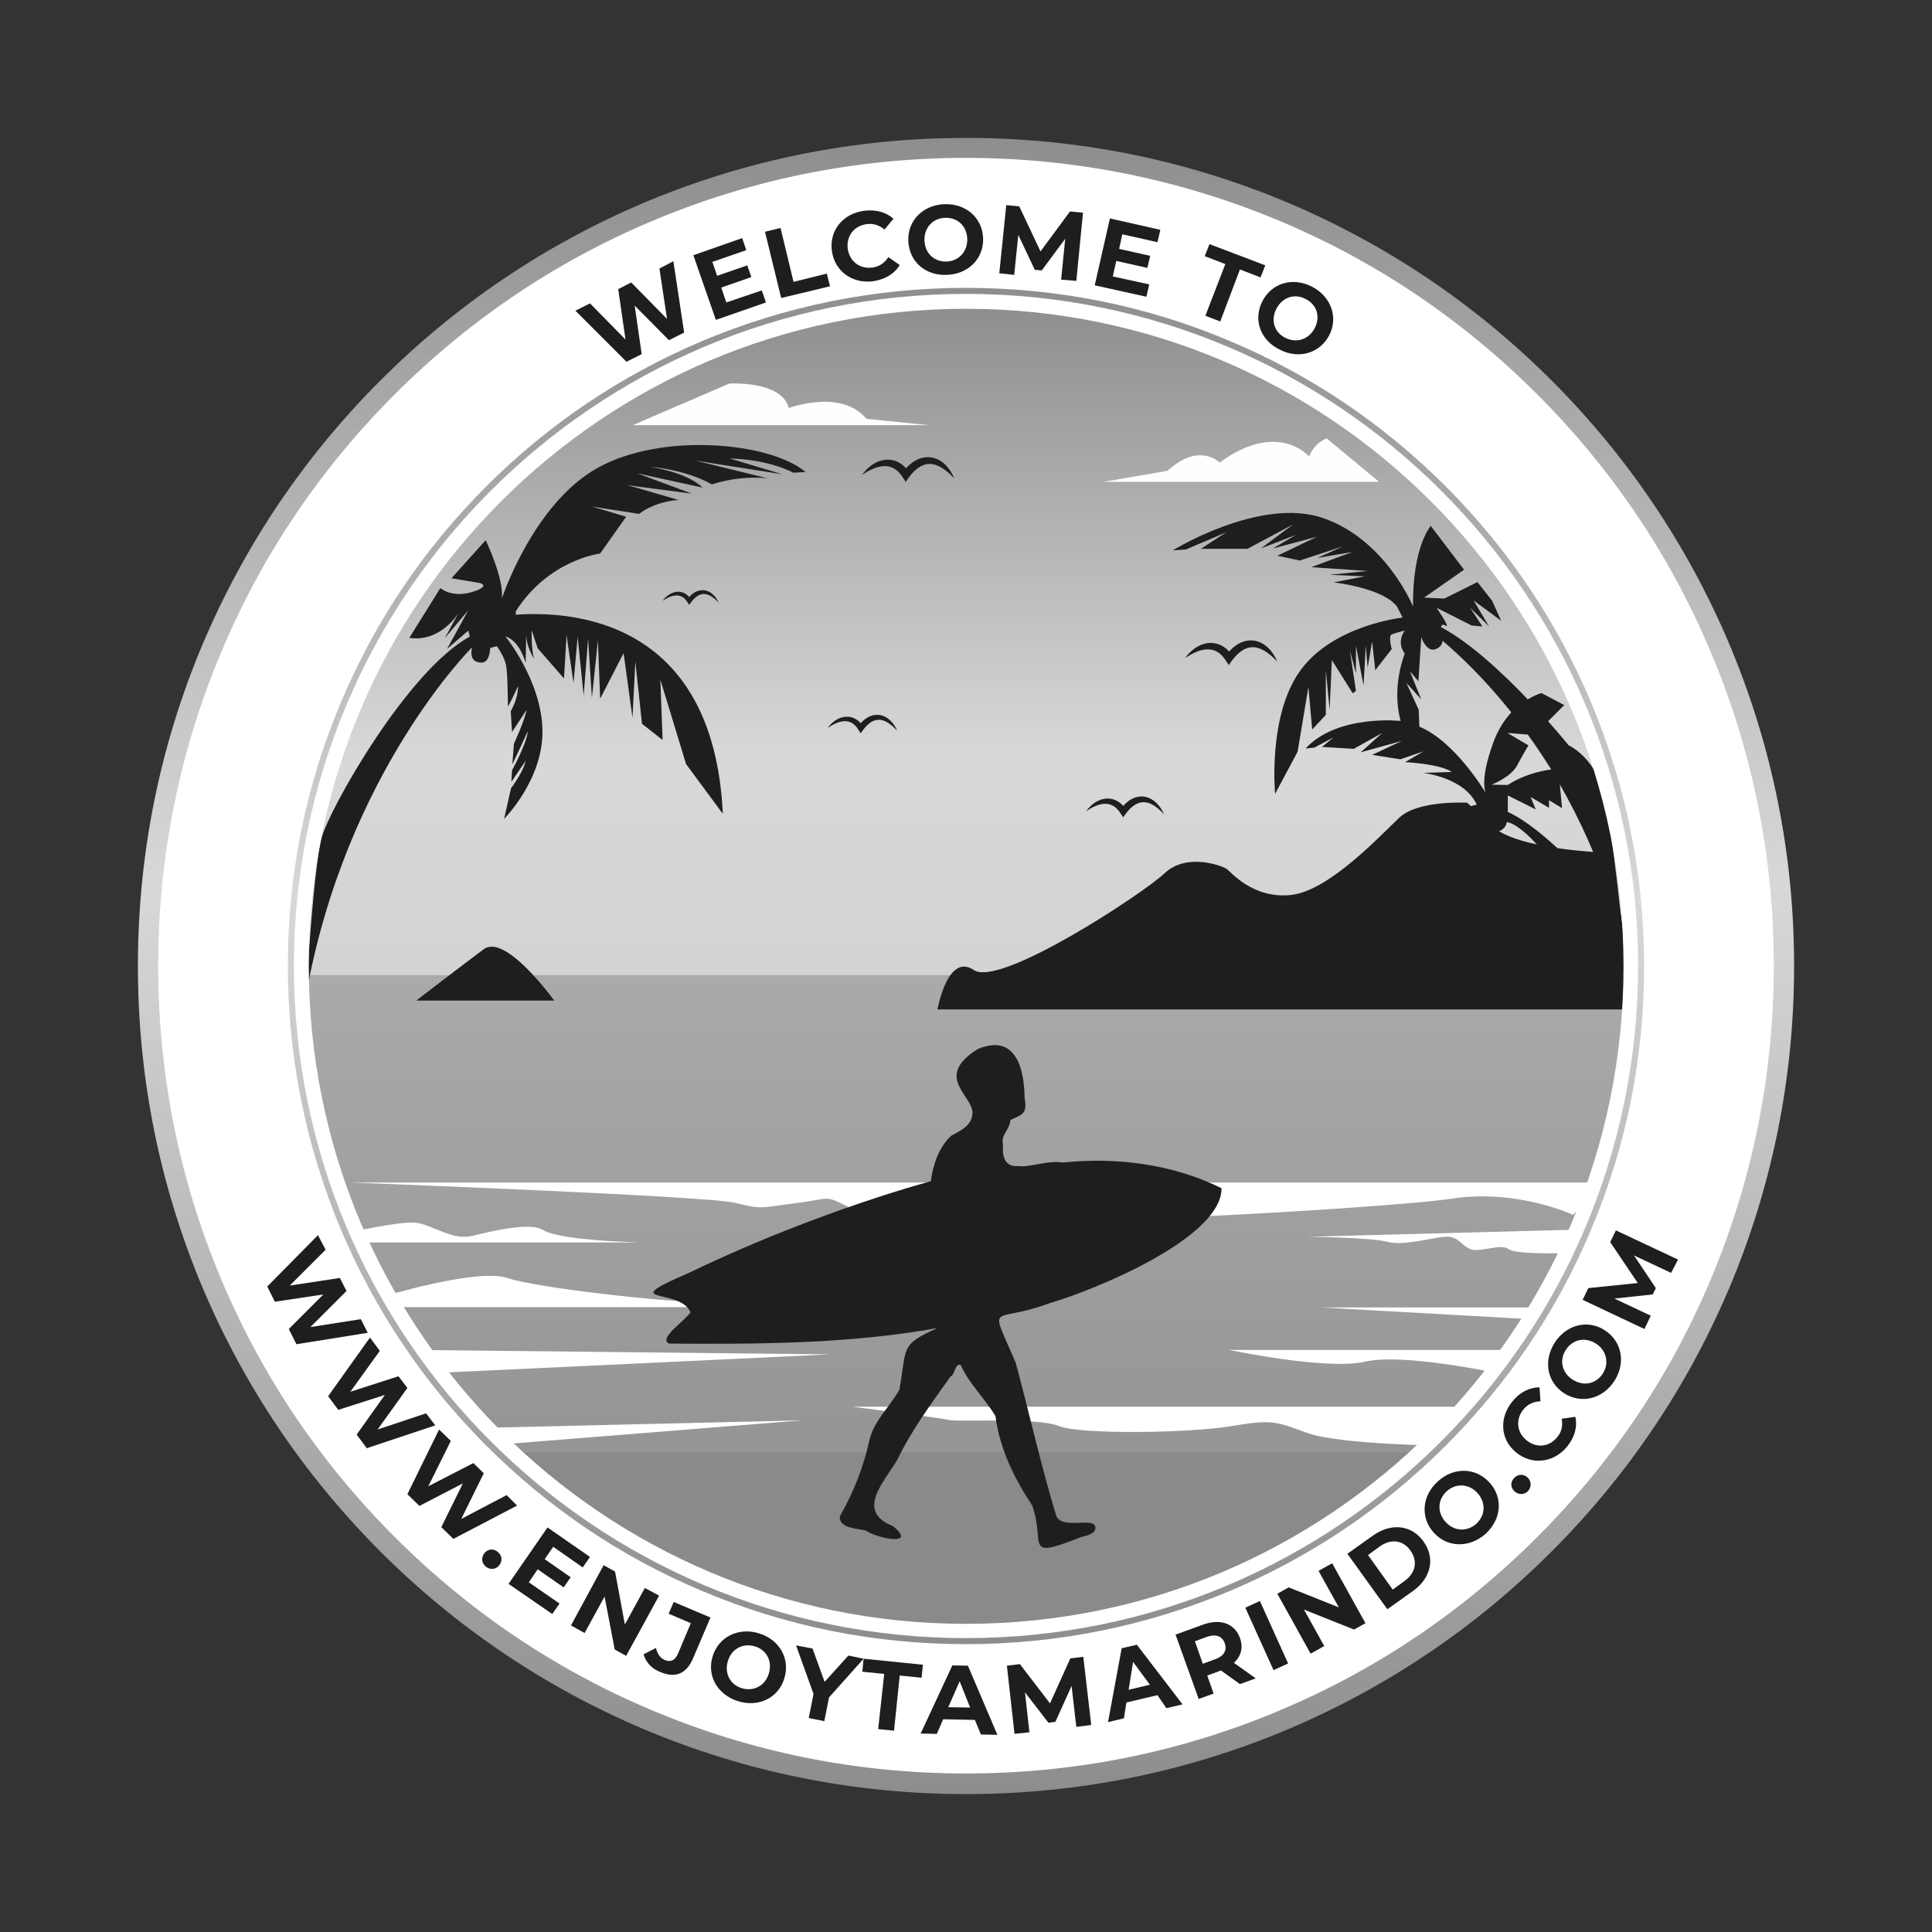
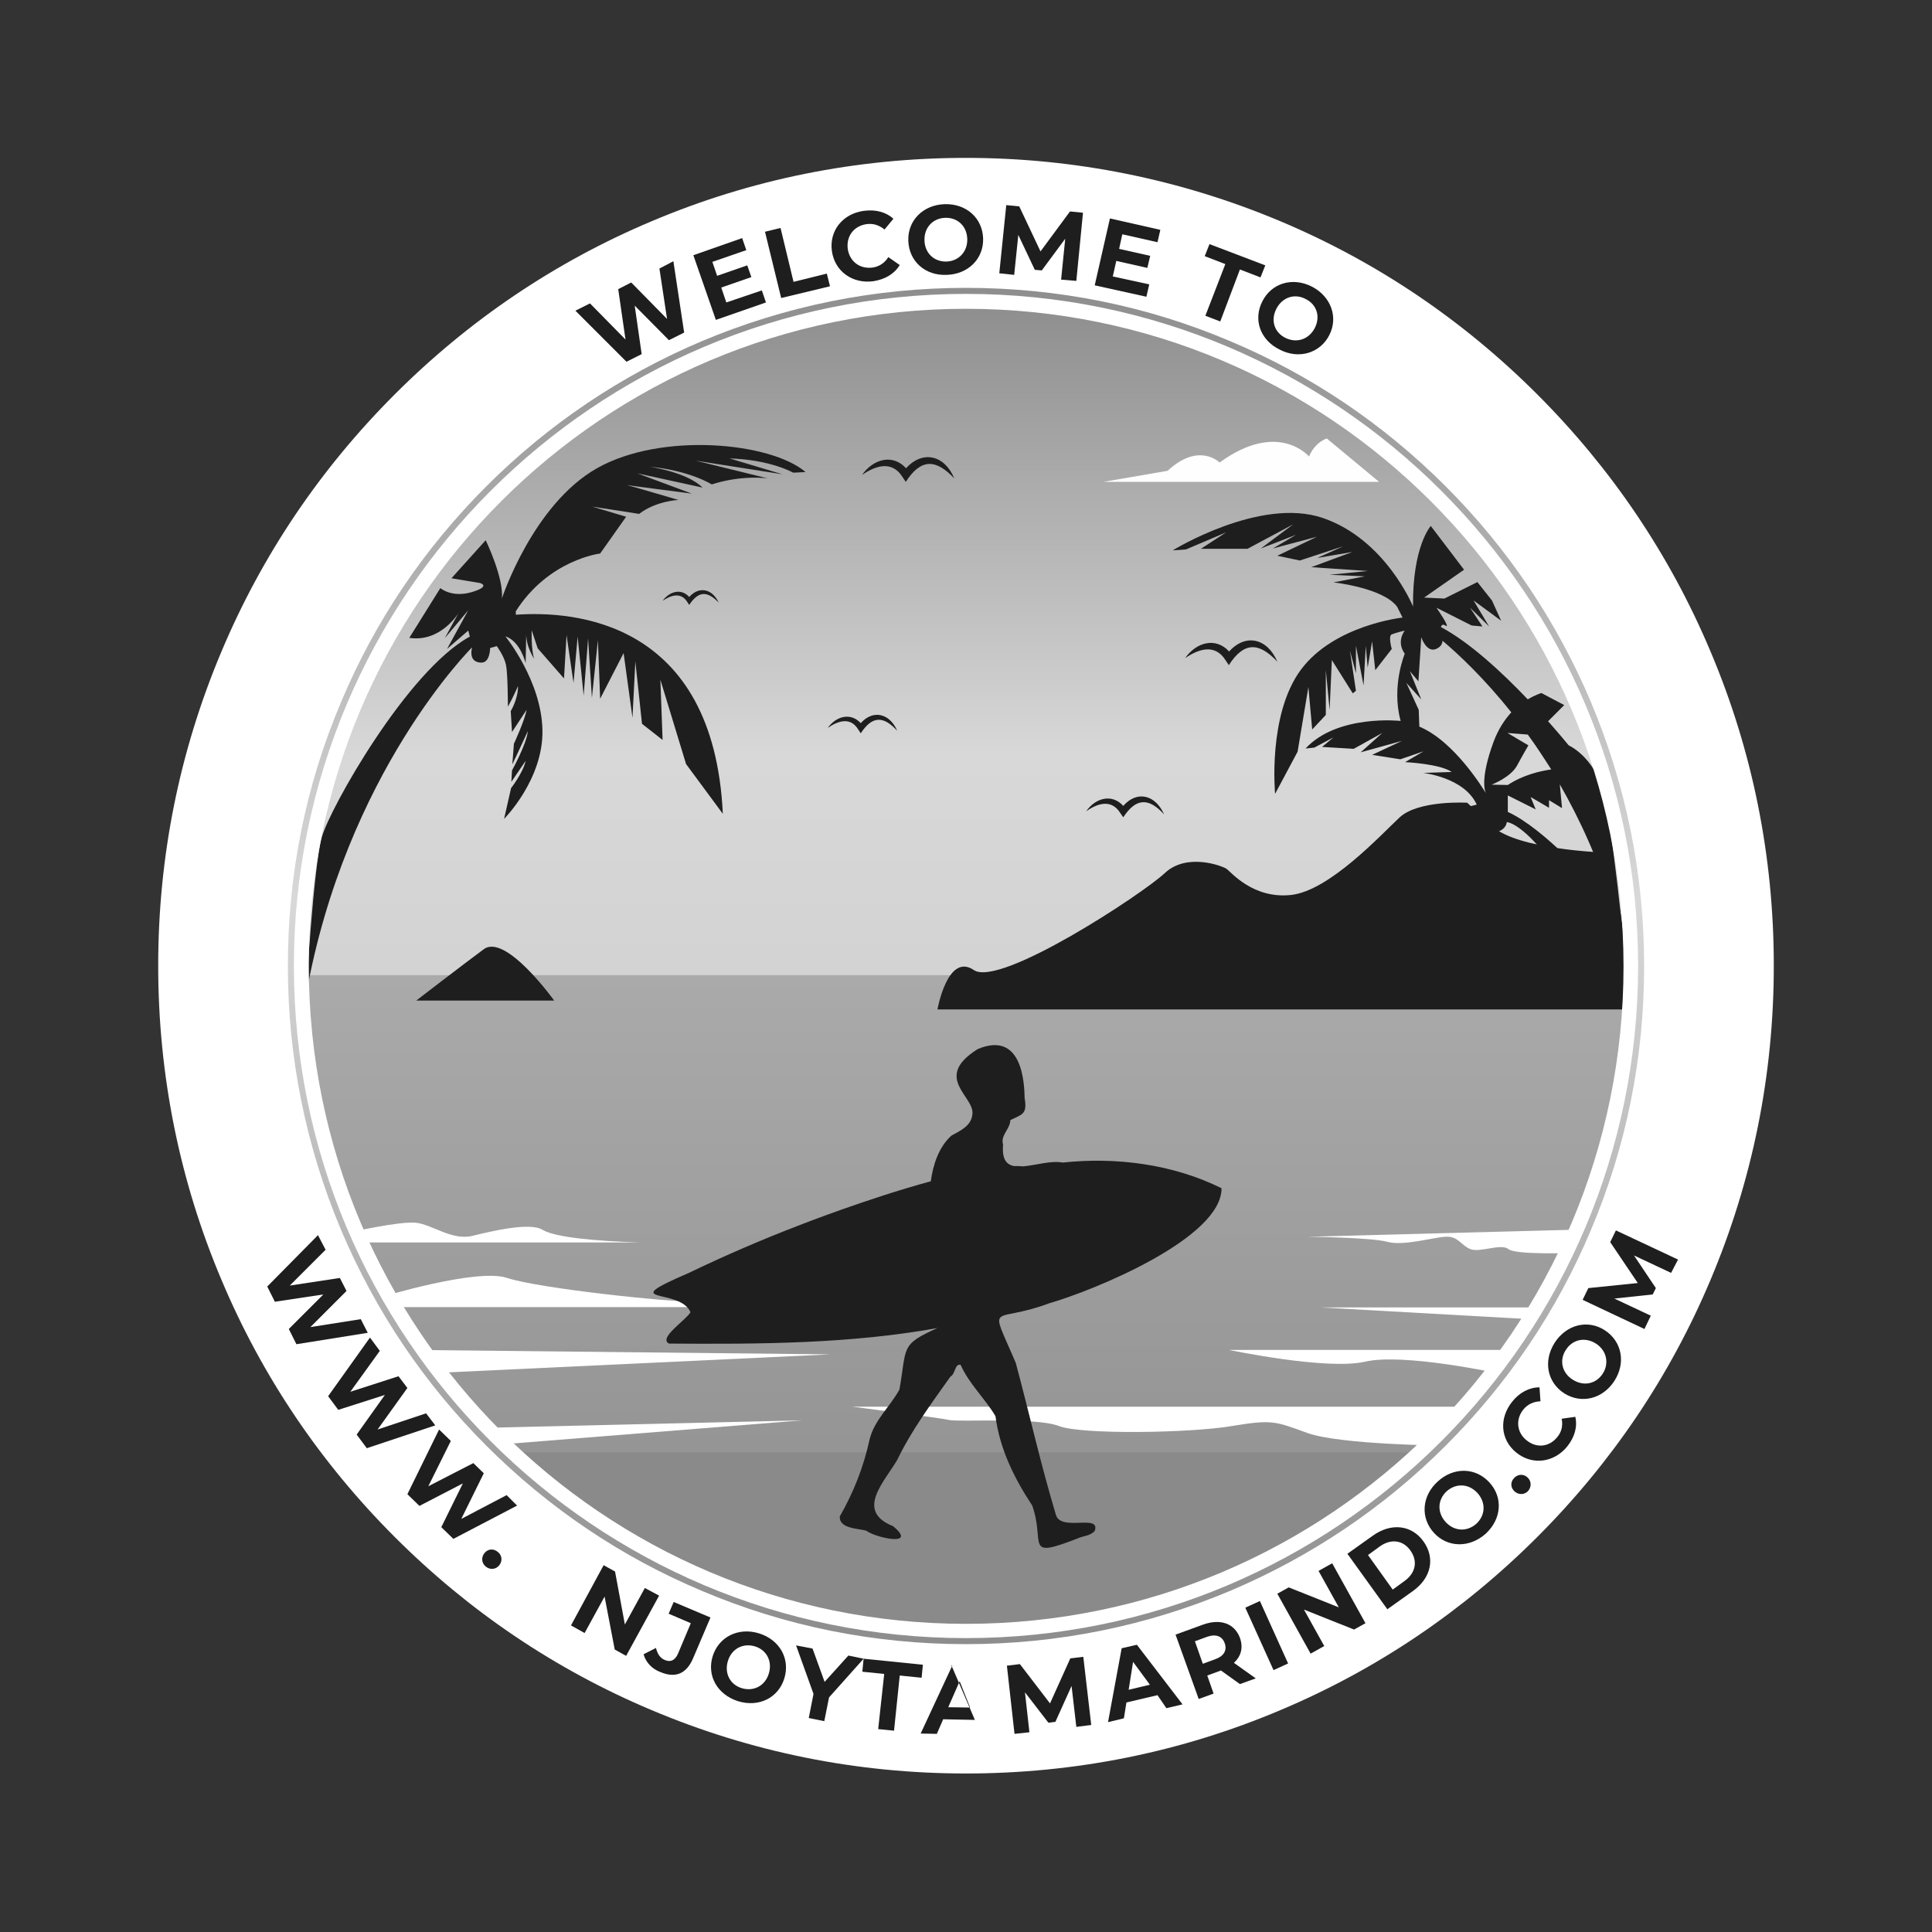
<svg xmlns="http://www.w3.org/2000/svg" version="1.1" id="Capa_1" x="0px" y="0px" viewBox="0 0 609.4 609.4" style="enable-background:new 0 0 609.4 609.4;" xml:space="preserve">
  <rect x="0" y="0" width="609.4" height="609.4" fill="#333333" stroke="none" />
  <style type="text/css">
	.st0{fill:url(#SVGID_1_);}
	.st1{fill:url(#SVGID_00000062904703302475816020000003995812402109611184_);}
	.st2{fill:url(#SVGID_00000003799746830258265470000009039839750407073209_);}
	.st3{fill:#8A8A8A;}
	.st4{fill:#1E1E1E;}
	.st5{fill:#FEFEFE;}
	.st6{fill:#FFFFFF;}
	.st7{fill:url(#SVGID_00000021831638291050273430000011991836043202402491_);}
</style>
  <g>
    <g>
      <linearGradient id="SVGID_1_" gradientUnits="userSpaceOnUse" x1="304.7" y1="46.1" x2="304.7" y2="568.5" gradientTransform="matrix(1 0 0 -1 0 612)">
        <stop offset="0" style="stop-color:#8D8D8D" />
        <stop offset="0.548" style="stop-color:#D8D8D8" />
        <stop offset="1" style="stop-color:#8E8E8E" />
      </linearGradient>
-       <path class="st0" d="M304.7,71.2c129,0,233.6,104.6,233.6,233.6S433.7,538.3,304.7,538.3S71.2,433.7,71.2,304.7    S175.7,71.2,304.7,71.2 M304.7,43.5c-35.3,0-69.5,6.9-101.7,20.5c-31.1,13.2-59,32-83,56s-42.8,51.9-56,83    c-13.6,32.2-20.5,66.4-20.5,101.7s6.9,69.5,20.5,101.7c13.2,31.1,32,59,56,83s51.9,42.8,83,56c32.2,13.6,66.4,20.5,101.7,20.5    s69.5-6.9,101.7-20.5c31.1-13.2,59-32,83-56s42.8-51.9,56-83c13.6-32.2,20.5-66.4,20.5-101.7S559,235.3,545.4,203    c-13.2-31.1-32-59-56-83s-51.9-42.8-83-56C374.2,50.4,340,43.5,304.7,43.5L304.7,43.5z" />
    </g>
    <g>
      <g>
        <g>
          <linearGradient id="SVGID_00000147924907503030021120000016792877630413025695_" gradientUnits="userSpaceOnUse" x1="304.7" y1="98.7" x2="304.7" y2="515.9" gradientTransform="matrix(1 0 0 -1 0 612)">
            <stop offset="0.307" style="stop-color:#CDCDCD" />
            <stop offset="0.66" style="stop-color:#D8D8D8" />
            <stop offset="1" style="stop-color:#8E8E8E" />
          </linearGradient>
          <circle style="fill:url(#SVGID_00000147924907503030021120000016792877630413025695_);" cx="304.7" cy="304.7" r="208.6" />
          <linearGradient id="SVGID_00000110441166306635087910000004888288321022590854_" gradientUnits="userSpaceOnUse" x1="304.7" y1="98.7" x2="304.7" y2="304.4" gradientTransform="matrix(1 0 0 -1 0 612)">
            <stop offset="0" style="stop-color:#8D8D8D" />
            <stop offset="1" style="stop-color:#AAAAAA" />
          </linearGradient>
          <path style="fill:url(#SVGID_00000110441166306635087910000004888288321022590854_);" d="M96.2,307.6      c1.5,113.9,94.3,205.7,208.5,205.7s207-91.8,208.5-205.7L96.2,307.6L96.2,307.6z" />
          <path class="st3" d="M304.7,513.3c54.5,0,104.2-20.9,141.3-55.2H163.4C200.6,492.4,250.2,513.3,304.7,513.3z" />
        </g>
        <g>
          <g>
            <path class="st4" d="M295.7,318.4h216.7c0,0,2.8-26.9-6.5-49.5c0,0-27.3-0.9-35.2-8.3c-7.9-7.4-7.9-7.4-7.9-7.4       s-15.3-0.9-21.3,4.6c-6,5.6-22.2,23.2-34.3,24.5s-19-7.4-20.4-8.3s-12.5-5.1-19.4,1.4s-51.9,36.1-60.2,30.6       C298.9,300.3,295.7,318.4,295.7,318.4z" />
            <path class="st4" d="M131.3,315.6c0,0,14.4-11.1,21.3-16.2s22.2,16.2,22.2,16.2H131.3z" />
            <path class="st4" d="M162.7,193.9c18.3-1.3,62.4,1.8,65.3,62.8L216.4,241l-8.1-26.6l0.7,19l-6.5-5.1l-2.1-19.7l-0.9,17.8       l-2.8-20.4l-7.4,14.4l-0.7-18.5l-1.9,18.2l-1.2-18.7l-1.4,18l-1.9-18.6l-1.3,14.6l-2.2-15.1l-0.8,13.7l-8.3-9.5l-1.9-5.7       c0,0-0.2,6.1,0.8,9c0,0-2.8-4-2.5-8.6l-0.2,10c0,0-1.6-6.9-6.4-8.5c0,0,11.4,14,11.7,29.6s-12.1,28-12.1,28l2.2-9.7       c0,0,3.8-4.9,4.6-8.6l-4.5,6.6l0.2-3.6c0,0,4.6-8.3,5-12.4c0,0-3.9,8.5-4.9,10.5l0.5-6.5c0,0,3.4-7.3,4-10.7l-4.6,7l-0.4-6.6       c0,0,2.3-3.7,2.3-7.9c0,0-1.7,3.9-3.2,6.5c0,0,0-10.4-0.6-13.2s-2.9-5.9-2.9-5.9l-2.1,0.6c0,0,0,4.6-2.7,4.6s-3.7-1.8-3-4.8       c0,0-39.9,39.5-52.4,109.9c0,0,2.4-40.9,5-50c2.5-9.1,27-52.6,46.7-63.3l-0.5-1.9l-6.7,5.8l6.7-12.2l-7.4,8.8l4.3-7.9       c0,0-5.6,9.3-15.5,7.8l9.8-15.7c0,0,3.5,3.1,9.8,1.3c6.4-1.9,2.7-2.9,2.7-2.9l-9-1.5l10.8-12c0,0,5.8,12,5.1,18.4       c0,0,9.7-29.6,30-41.1s54.8-8.2,65.8,1.2l-3.9,0.2c0,0-7.1-4.1-20.1-4.5l16.7,5l-27.4-4.3l22.8,5.6c0,0-8.1-1.2-17.7,1.9       c0,0-6.9-4.4-19.7-5.6c0,0,11.9,1.7,16.8,6.6l-20.6-4.5l17.2,6.4c0,0-20.8-2.7-20.5-2.7s16.3,4.7,16.3,4.7s-7.1,0.3-12.4,4.4       l-14.8-2.3l10.7,3.2l-8.2,11.6c0,0-16.2,1.9-26.6,18.2L162.7,193.9z" />
            <path class="st4" d="M512.5,300.8c0,0-3.9-40.7-6.9-51.5c-3.1-10.8-10.8-14.2-10.8-14.2s-2.5-3.1-6.5-7.6l5.1-5.1l-7.2-3.8       c0,0-1.8,0.5-4.3,2c-7.9-8.3-18.3-18-27.4-22.8c0.2-0.7,0.6-1,1.4-0.5c2,1.3-2.8-5.6-2.8-5.6l11.1,5.6l3.4,0.3l-3.9-5.9l6,5.9       l-4.9-8.2l8.7,6.4l-2.9-6.4l-4.6-5.8l-10.4,5.2l-6.4-0.3l12.6-8.8l-10.5-13.8c0,0-5.8,6.4-5.6,25.4c0,0-8.6-21.1-28.4-27.9       c-19.8-6.8-47.4,10.2-47.4,10.2l4.2-0.3l12.7-5.4l-8,5.2h14.7l14.4-7.7l-10.2,7.6l11.1-4.3l-7.3,4.3l13.9-3.7l-12.5,6l7.1,1.5       l13.7-4.5l-8.2,3.7l11.1-1.9l-13,4.8l17.8,1.2l-12,1.2l11.1,0.5l-9.9,1.9c0,0,15.7,1.7,20.1,7.7l1.7,3.4       c0,0-21.6,2.3-32.1,16.5s-8.1,39.1-8.1,39.1l7.1-13.3l3.4-20.4l1.2,13.4l4.3-4.6v-14.1l1.2,12.5l0.7-15.7l6.6,10.5l1-0.8       l-1.9-12.7l1.9,7.2v-8.7l2.4,12.5l0.7-12.5l0.6,6.9l1.4-8.3l1,9.1l5.2-6.7c0,0-1.2-4.2,0-4.6c1.2-0.5,4.1-1.2,4.1-1.2       s-2.8,3.4,0,7.3c0,0-4.3,10.3-1.3,21.2c0,0-19.9-2.2-30,8.7l2.8-0.3l6-3.2l-3.6,3l10,0.6l9-5l-6.8,6.1l13-3.6l-9.4,4.4l8.9,1.4       l7.3-2.5l-5.8,3.4c0,0,11,0.5,14.7,3.1l-9,0.3c0,0,13,1.4,16.9,10l-5.3,1.3l4.6,7.6c0,0,9.4,1.6,10.2-3.4       c0,0,5.3,0.2,15.6,14.9l18.5,13.4C510.4,291.7,511.5,296.2,512.5,300.8z M447.7,229.2l-0.2-5.3l-3.9-8.5l4.7,5.2l-3.6-8.9       l2.7,3.2l0.9-13.9c0,0,1.7,5.2,4.9,3.6c1.4-0.7,1.8-1.7,1.8-2.5c5.1,4.3,13.2,11.9,21.7,22.6c-2.1,2.3-4.1,5.3-5.6,9.3       c-4.3,11.7-2.7,15.6-2.4,16.2C468,249.1,458.8,233.8,447.7,229.2z M470.5,247.5c0,0,6-2.3,8-6s3.6-6.4,3.6-6.4l-6.6-3.9       l6.4,0.5c2.5,3.4,4.9,7.1,7.4,11c-3.6,0.5-9,1.8-13.7,4.9L470.5,247.5z M475.6,256.1v-5.2l8.8,4.4l-1.6-3.9l5.8,3.4v-2.4       l4.1,2.5l-0.7-7.5c6.3,11,12.2,23.8,16.7,38.5C502.5,278.6,487,261.3,475.6,256.1z" />
            <g>
              <g>
                <path class="st4" d="M285.8,147.7c-4.2-4.6-10.3-3-13.9,2.1c4.4-3,9.5-4.6,12.8,0.7l1,1.5c4.7-7.3,9.4-7.4,15.3-1.1         C297.9,143.4,290.9,142,285.8,147.7z" />
                <g>
                  <path class="st4" d="M217.4,188.3c-2.5-2.8-6.2-1.8-8.4,1.2c2.7-1.8,5.8-2.8,7.8,0.4l0.6,0.9c2.9-4.4,5.7-4.5,9.3-0.7          C224.7,185.7,220.5,184.8,217.4,188.3z" />
                </g>
                <g>
                  <path class="st4" d="M271.5,228.1c-3.1-3.4-7.7-2.3-10.4,1.5c3.3-2.3,7.2-3.5,9.6,0.5l0.8,1.2c3.6-5.5,7.1-5.6,11.5-0.8          C280.6,224.9,275.3,223.8,271.5,228.1z" />
                </g>
                <g>
                  <path class="st4" d="M354.3,254.2c-3.5-3.9-8.7-2.6-11.7,1.7c3.7-2.6,8-3.9,10.8,0.6l0.9,1.3c4-6.1,8-6.3,12.9-0.9          C364.4,250.6,358.6,249.3,354.3,254.2z" />
                </g>
                <g>
                  <path class="st4" d="M387.7,205.5c-4.2-4.6-10.3-3-13.9,2.1c4.4-3,9.5-4.6,12.8,0.7l1,1.5c4.7-7.3,9.4-7.4,15.3-1.1          C399.7,201.2,392.8,199.8,387.7,205.5z" />
                </g>
              </g>
            </g>
            <path class="st5" d="M348,152h87l-16.5-13.7c0,0-3.7,1.1-5.6,5.7c0,0-9.7-11.6-28.2,1.9c0,0-6.5-6.6-16.4,2.6L348,152z" />
-             <path class="st5" d="M293,134.1h-93.4L230,121c0,0,16.5-1.1,18.8,7.7c0,0,16.5-6.2,24.5,3.4L293,134.1z" />
          </g>
          <g>
-             <path class="st6" d="M110.5,373h395l-9.3,10.2c0,0-17.6-8.3-38.4-5.1c-20.8,3.2-171.3,12-185.2,5.1s-8.8-5.3-20.8-3.8       c-12,1.5-11.1,2.2-19.9,0C223,377.2,110.5,373,110.5,373z" />
            <path class="st6" d="M110.5,388.7c0,0,15.7-3.6,20.8-3s11.3,5.7,17.8,4.1s18.1-4.3,22-1.9s17.1,3.6,30.8,4h-91.5L110.5,388.7       L110.5,388.7z" />
            <path class="st6" d="M120.4,409.1c0,0,30.1-9.2,39.6-6s50,7.6,61.1,7.6s17.8,1.6,17.8,1.6H120.4V409.1z" />
            <polygon class="st6" points="130.1,425.8 261.9,427.2 134.5,433.2      " />
            <path class="st6" d="M496.2,395.2c0,0-18.1,0.7-20.4-1.2c-2.3-1.9-9,1.2-12,0s-3.9-4.2-7.9-3.9c-3.9,0.2-13.2,3-18.3,1.6       s-25.2-1.6-25.2-1.6l87.1-2.3L496.2,395.2z" />
            <polygon class="st6" points="147.5,450.5 253.1,448 153.1,456      " />
            <path class="st6" d="M268.8,443.7h198.8L455.9,456c0,0-33.3-0.3-43.5-4s-11.1-4.3-23.8-2.2c-12.7,2.2-47.5,2.8-54.6,0       s-31.5-1.2-34.6-1.9S268.8,443.7,268.8,443.7z" />
            <path class="st6" d="M387.7,425.8h90.8l-5.9,7.4c0,0-29.9-6.5-42-3.7C418.5,432.3,387.7,425.8,387.7,425.8z" />
            <polygon class="st6" points="486.4,412.4 416.7,412.4 484.3,416.2      " />
          </g>
          <path class="st4" d="M330.9,411.1c14.3-4.1,54.5-20.6,54.4-36.3c-15.3-7.6-33.2-9.9-50.1-8.1c-3.8-0.7-8.6,0.9-12.5,1.2l0,0      c-0.9-0.1-1.9-0.1-2.9-0.1c-2.4-0.5-3.8-2.2-3.4-6.8c-0.9-2.9,2.2-4.8,2.3-7.7c3.6-1.8,5.4-1.7,4.5-6.9      c-0.1-4.7-0.7-21.4-14.8-15.5c-14.5,9.1-0.7,15-1.7,20.7c-0.4,3.6-3.9,5.1-6.6,6.6c-4,3.6-5.8,9.2-6.5,14.4      c-20.2,5.5-41.3,13.8-41.3,13.8l0,0c-12,4.6-23.8,9.7-35,15.1c-23.7,10.2-2.9,4.5,0.5,12.4c-1.6,2.7-10.2,8.1-6.8,9.9      c28.5,0.2,56.9,0.1,84.7-4.9c-11.9,5.3-9.6,6-12,19.4c-2.8,5.2-7.9,9.6-9.4,15.7c-1.9,8.7-5,16.6-9.4,24.3      c-0.3,3.9,5.8,3.8,8.3,4.5c3,2.3,16.5,5.2,8.5-1.4c-12-4.8-2.8-13.9,1.3-20.9c4.6-9.5,10.7-17.7,16.8-26.3      c1.6-0.8,1.3-4.1,3.2-3.7c2.7,6.1,7.7,10.6,11,16.2c1.3,10.2,5.9,19.6,11.6,28.2c4.2,12-2.8,17,14.2,10.4      c1.9-0.9,4.1-0.8,5.5-2.4c2-5.6-11,0.5-12.3-5.3c-4.7-15.6-8.3-31.7-12.6-47.7C311.8,409.7,312.8,417.9,330.9,411.1z       M213.4,405.3c0.4,0,0.7,0,1.1,0C214.1,405.3,213.7,405.3,213.4,405.3z M214.5,405.1c0,0.1,0.1,0.1,0.2,0.1c-0.1,0-0.2,0-0.3,0      C214.5,405.2,214.5,405.2,214.5,405.1z" />
        </g>
      </g>
      <path class="st6" d="M304.7,97.4c114.5,0,207.4,92.8,207.4,207.4s-92.8,207.4-207.4,207.4S97.4,419.3,97.4,304.7    S190.2,97.4,304.7,97.4 M304.7,49.8c-34.4,0-67.8,6.7-99.2,20c-30.4,12.8-57.6,31.2-81,54.6s-41.8,50.6-54.6,81    c-13.3,31.5-20,64.8-20,99.2s6.7,67.8,20,99.2c12.8,30.4,31.2,57.6,54.6,81s50.6,41.8,81,54.6c31.5,13.3,64.8,20,99.2,20    s67.8-6.7,99.2-20c30.4-12.8,57.6-31.2,81-54.6s41.8-50.6,54.6-81c13.3-31.5,20-64.8,20-99.2s-6.7-67.8-20-99.2    c-12.8-30.4-31.2-57.6-54.6-81s-50.6-41.8-81-54.6C372.5,56.6,339.1,49.8,304.7,49.8L304.7,49.8z" />
      <g>
        <linearGradient id="SVGID_00000085952427521021678500000005299479458904635557_" gradientUnits="userSpaceOnUse" x1="304.7" y1="93.4" x2="304.7" y2="521.2" gradientTransform="matrix(1 0 0 -1 0 612)">
          <stop offset="0" style="stop-color:#8D8D8D" />
          <stop offset="0.548" style="stop-color:#D8D8D8" />
          <stop offset="1" style="stop-color:#8E8E8E" />
        </linearGradient>
        <path style="fill:url(#SVGID_00000085952427521021678500000005299479458904635557_);" d="M304.7,92.7c117.1,0,212,94.9,212,212     s-94.9,212-212,212s-212-94.9-212-212S187.6,92.7,304.7,92.7 M304.7,90.8c-28.9,0-56.9,5.7-83.3,16.8     c-25.5,10.8-48.4,26.2-68,45.8s-35.1,42.5-45.8,68c-11.2,26.4-16.8,54.4-16.8,83.3s5.7,56.9,16.8,83.3     c10.8,25.5,26.2,48.4,45.8,68s42.5,35.1,68,45.8c26.4,11.2,54.4,16.8,83.3,16.8s56.9-5.7,83.3-16.8c25.5-10.8,48.4-26.2,68-45.8     c19.6-19.6,35.1-42.5,45.8-68c11.2-26.4,16.8-54.4,16.8-83.3s-5.7-56.9-16.8-83.3c-10.8-25.5-26.2-48.4-45.8-68     c-19.6-19.6-42.5-35.1-68-45.8C361.6,96.4,333.6,90.8,304.7,90.8L304.7,90.8z" />
      </g>
      <g>
        <path class="st4" d="M212.4,82.4l3.4,22.5l-4.8,2.4l-10.8-10.9l2.2,15.3l-4.8,2.4L181.5,98l4.6-2.3l11.2,11.4L195,91.2l4.1-2.1     l11.3,11.5L208,84.7L212.4,82.4z" />
        <path class="st4" d="M240.3,91.6l1.3,3.8l-15.8,5.5l-7.1-20.4l15.4-5.4l1.3,3.8l-10.7,3.7l1.5,4.4l9.5-3.3l1.3,3.7l-9.5,3.3     l1.6,4.7L240.3,91.6z" />
        <path class="st4" d="M241.3,73.1l4.9-1.2l4.1,17l10.5-2.6l1,4L246.4,94L241.3,73.1z" />
        <path class="st4" d="M262.4,79.2c-0.9-6.4,3.4-11.8,10.1-12.7c3.7-0.5,7,0.4,9.3,2.5l-2.8,3.4c-1.7-1.4-3.6-2-5.7-1.7     c-4,0.6-6.4,3.8-5.9,7.8c0.6,4,3.8,6.4,7.8,5.9c2.1-0.3,3.8-1.4,5-3.3l3.6,2.5c-1.7,2.8-4.6,4.5-8.3,5.1     C268.9,89.6,263.3,85.6,262.4,79.2z" />
        <path class="st4" d="M286.5,75.9c-0.2-6.4,4.7-11.3,11.5-11.5s11.9,4.4,12.1,10.8s-4.7,11.3-11.5,11.5     C291.8,87,286.7,82.4,286.5,75.9z M305.1,75.4c-0.1-4.1-3.1-6.8-6.9-6.7c-3.9,0.1-6.7,3-6.6,7.1s3.1,6.8,6.9,6.7     S305.2,79.5,305.1,75.4z" />
        <path class="st4" d="M334.7,88.2l1.3-12.9l-7.4,10l-2.2-0.2l-5.2-11l-1.3,12.6l-4.7-0.5l2.2-21.5l4.1,0.4l6.7,14.2l9.3-12.6     l4.1,0.4l-2.1,21.5L334.7,88.2z" />
        <path class="st4" d="M362.5,89.7l-0.9,3.9L345.3,90l4.8-21.1l15.9,3.6l-0.9,3.9L354,73.9l-1,4.6l9.8,2.2l-0.9,3.8l-9.8-2.2     l-1.1,4.9L362.5,89.7z" />
        <path class="st4" d="M386.5,83.3l-6.5-2.5l1.5-3.8l17.6,6.7l-1.5,3.8l-6.5-2.5l-6.2,16.4l-4.7-1.8L386.5,83.3z" />
        <path class="st4" d="M398.2,95c2.9-5.7,9.5-7.7,15.6-4.6c6,3.1,8.4,9.6,5.5,15.3c-2.9,5.7-9.6,7.7-15.6,4.6     C397.5,107.3,395.2,100.8,398.2,95z M414.7,103.5c1.9-3.7,0.6-7.5-2.9-9.2c-3.4-1.8-7.3-0.6-9.2,3.1c-1.9,3.7-0.6,7.5,2.9,9.2     C409,108.3,412.8,107.1,414.7,103.5z" />
      </g>
      <g>
        <path class="st4" d="M116,420.4L93.5,424l-2.4-4.8l10.9-10.9l-15.3,2.3l-2.4-4.8l16-16.2l2.4,4.6l-11.3,11.3l15.8-2.4l2.1,4.1     l-11.4,11.4l15.9-2.5L116,420.4z" />
        <path class="st4" d="M137.3,449.6l-21.6,7.2l-3.2-4.3l8.9-12.5l-14.7,4.7l-3.2-4.3l13.2-18.5l3.1,4.2l-9.3,12.9l15.2-4.9l2.8,3.7     l-9.4,13.1l15.3-5.1L137.3,449.6z" />
        <path class="st4" d="M163.1,474.9L143,485.4l-3.8-3.7l6.8-13.8l-13.7,7.1l-3.8-3.7l10-20.4l3.7,3.6l-7.1,14.3l14.2-7.3l3.3,3.2     l-7.1,14.4l14.3-7.5L163.1,474.9z" />
        <path class="st4" d="M152.8,489.9c1.1-1.4,2.9-1.5,4.2-0.4c1.3,1,1.6,2.8,0.5,4.2c-1.1,1.4-2.9,1.5-4.2,0.5     C151.9,493.1,151.7,491.3,152.8,489.9z" />
-         <path class="st4" d="M176.5,505.8l-2.3,3.3l-13.8-9.5l12.3-17.8l13.4,9.3l-2.3,3.3l-9.3-6.5l-2.7,3.9l8.2,5.7l-2.2,3.2l-8.2-5.7     l-2.8,4.1L176.5,505.8z" />
        <path class="st4" d="M207.9,503.3l-10.4,19l-3.6-2l-3.2-16.7l-6.3,11.5l-4.3-2.4l10.3-19l3.6,2l3.1,16.7l6.3-11.5L207.9,503.3z" />
        <path class="st4" d="M203,521.8l3.9-2c0.5,1.9,1.3,3.2,2.8,3.8c1.8,0.8,3.3,0.1,4.2-2.1l4-9.5l-7-3l1.6-3.7l11.6,4.9l-5.5,12.9     c-2.1,4.9-5.6,6.3-10.3,4.3C205.6,526.4,203.7,524.3,203,521.8z" />
        <path class="st4" d="M224.8,522.4c1.9-6.1,8.1-9.2,14.6-7.2s9.9,8,8,14.2s-8.1,9.2-14.6,7.2C226.2,534.5,222.9,528.5,224.8,522.4     z M242.5,527.9c1.2-3.9-0.7-7.5-4.4-8.6s-7.3,0.7-8.5,4.6c-1.2,3.9,0.7,7.5,4.4,8.6S241.3,531.8,242.5,527.9z" />
        <path class="st4" d="M261.5,535.4l-1.5,7.5l-4.9-1l1.5-7.6l-5.5-15.3l5.2,1l3.8,10.5l7.5-8.3l4.8,1L261.5,535.4z" />
        <path class="st4" d="M278.9,528l-6.9-0.7l0.4-4.1l18.7,1.9l-0.4,4.1l-6.9-0.7l-1.8,17.4l-5-0.5L278.9,528z" />
-         <path class="st4" d="M307.5,542.5l-10-0.2l-2,4.6l-5.1-0.1l10-21.5l4.9,0.1l9.3,21.8l-5.2-0.1L307.5,542.5z M306,538.6l-3.3-8.3     l-3.6,8.2L306,538.6z" />
+         <path class="st4" d="M307.5,542.5l-10-0.2l-2,4.6l-5.1-0.1l10-21.5l4.9,0.1l-5.2-0.1L307.5,542.5z M306,538.6l-3.3-8.3     l-3.6,8.2L306,538.6z" />
        <path class="st4" d="M339.5,544.7l-1.5-12.9l-5.1,11.3l-2.2,0.3l-7.4-9.6l1.4,12.6l-4.7,0.5l-2.4-21.5l4.1-0.5l9.5,12.4l6.4-14.2     l4.1-0.5l2.5,21.5L339.5,544.7z" />
        <path class="st4" d="M365.1,534.7l-9.8,2.3l-0.8,5l-5,1.2l4.3-23.3l4.8-1.1l14.4,18.8l-5.1,1.2L365.1,534.7z M362.7,531.4     l-5.3-7.2L356,533L362.7,531.4z" />
        <path class="st4" d="M391.1,531.2l-6-4.3l-0.2,0.1l-4.1,1.5l2,5.7l-4.7,1.7l-7.3-20.3l8.8-3.2c5.4-1.9,9.8-0.3,11.5,4.2     c1.1,3.1,0.4,5.8-1.9,7.9l6.9,4.9L391.1,531.2z M380.7,516.3l-3.8,1.4l2.5,7.1l3.8-1.4c2.9-1,3.9-2.9,3.1-5.1     C385.5,516.1,383.6,515.3,380.7,516.3z" />
        <path class="st4" d="M392.8,507.1l4.6-2.1l8.9,19.7l-4.6,2.1L392.8,507.1z" />
        <path class="st4" d="M420.2,493.1l10.5,18.9l-3.6,2l-15.8-6.3l6.4,11.5l-4.3,2.4l-10.5-18.9l3.6-2l15.8,6.3l-6.4-11.5     L420.2,493.1z" />
        <path class="st4" d="M425,490.1l8-5.7c5.7-4.1,12.2-3.5,16,1.8s2.4,11.6-3.4,15.7l-8,5.7L425,490.1z M443,498.7     c3.5-2.5,4.3-6.2,1.9-9.6s-6.2-3.8-9.7-1.3l-3.7,2.7l7.8,10.9L443,498.7z" />
        <path class="st4" d="M452.3,483.5c-4.3-4.7-3.9-11.6,1.2-16.2c5-4.6,11.9-4.5,16.3,0.3s3.8,11.6-1.2,16.2     C463.5,488.3,456.6,488.2,452.3,483.5z M466,470.9c-2.8-3-6.8-3.1-9.7-0.5c-2.8,2.6-3.1,6.6-0.3,9.7c2.8,3,6.8,3.1,9.7,0.5     C468.5,478,468.8,474,466,470.9z" />
        <path class="st4" d="M477.7,470.4c-1.3-1.2-1.3-3-0.1-4.2c1.1-1.2,2.9-1.4,4.2-0.2c1.3,1.2,1.3,3,0.2,4.3     C480.9,471.5,479,471.6,477.7,470.4z" />
        <path class="st4" d="M478.3,458.2c-5.1-4.1-5.5-10.9-1.3-16.1c2.3-2.9,5.4-4.5,8.6-4.5l0.3,4.4c-2.2,0.1-4,0.9-5.4,2.6     c-2.5,3.1-2.1,7.2,1,9.7c3.2,2.6,7.2,2.1,9.7-1c1.4-1.7,1.8-3.6,1.4-5.8l4.3-0.6c0.7,3.2-0.2,6.4-2.6,9.4     C490.2,461.3,483.4,462.3,478.3,458.2z" />
        <path class="st4" d="M493.4,439.5c-5.4-3.5-6.7-10.2-3-16c3.7-5.7,10.4-7.4,15.8-3.9s6.7,10.3,3,16     C505.5,441.3,498.8,442.9,493.4,439.5z M503.4,423.8c-3.5-2.2-7.4-1.3-9.5,2c-2.1,3.2-1.3,7.2,2.2,9.4c3.5,2.2,7.4,1.3,9.5-2     C507.6,430,506.8,426,503.4,423.8z" />
        <path class="st4" d="M527.1,401.5l-11.7-5.5l6.9,10.3l-1,2l-12.1,1.3l11.5,5.4l-2,4.2l-19.5-9.2l1.8-3.7l15.6-1.6l-8.7-12.9     l1.8-3.7l19.6,9.2L527.1,401.5z" />
      </g>
    </g>
  </g>
</svg>